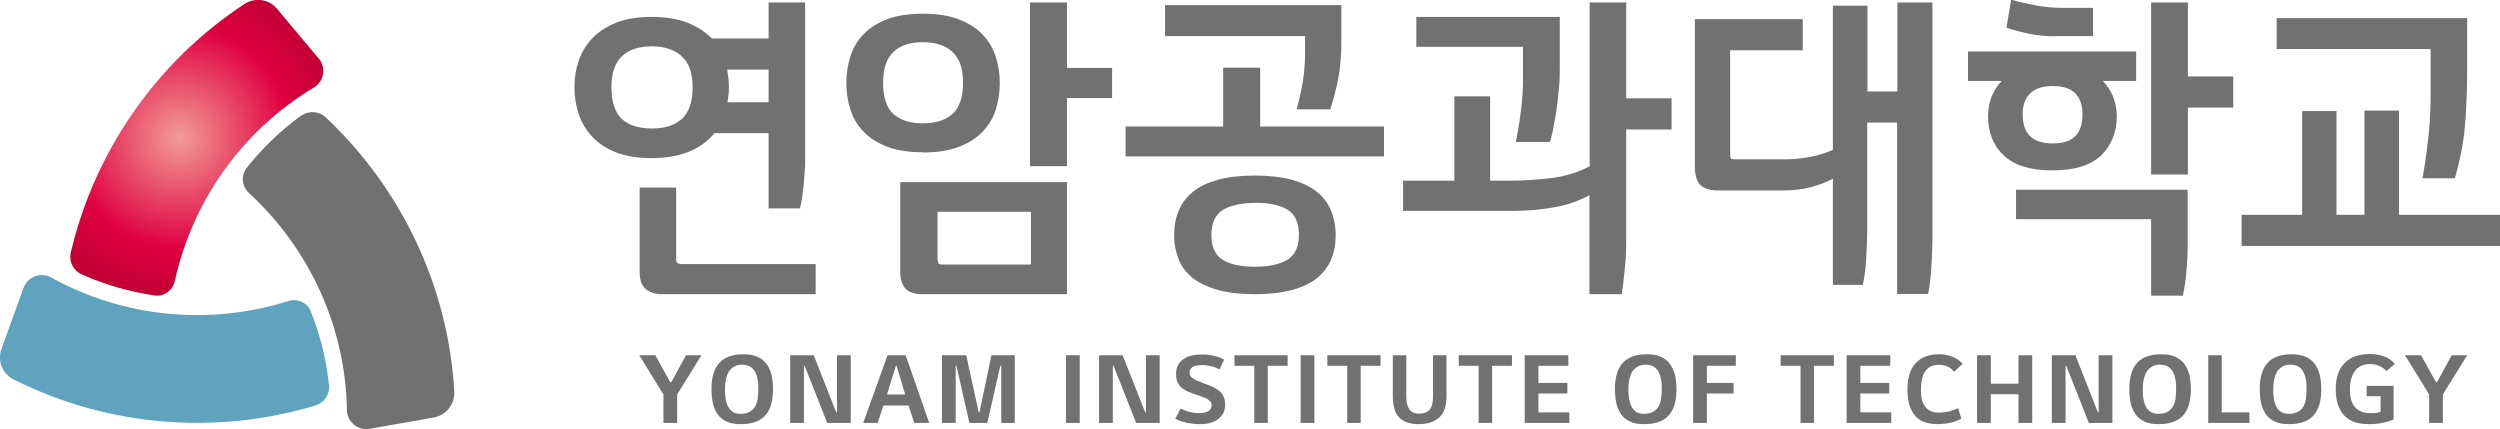
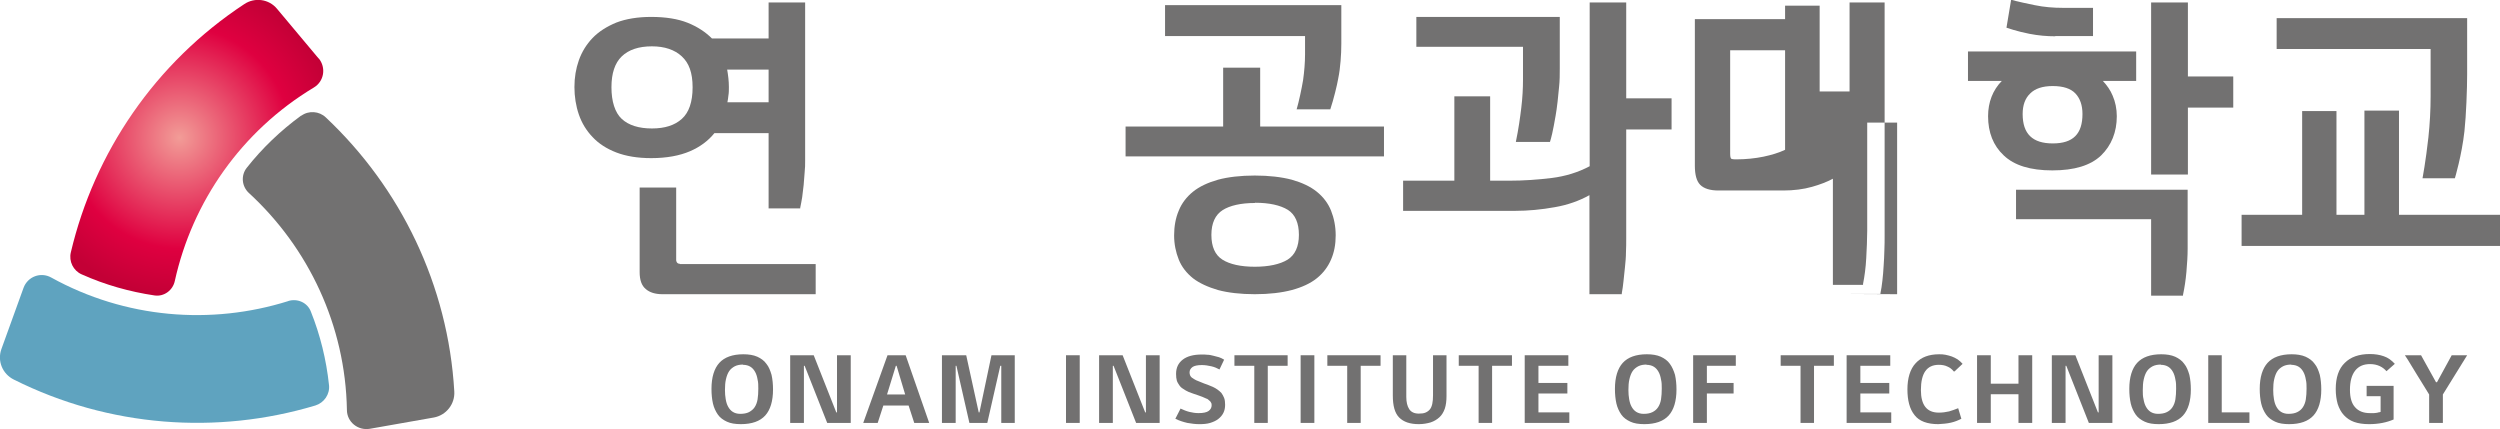
<svg xmlns="http://www.w3.org/2000/svg" id="_레이어_2" data-name="레이어 2" viewBox="0 0 101.97 17.5">
  <defs>
    <style>
      .cls-1 {
        fill: #5fa3bf;
      }

      .cls-2 {
        fill: url(#_새_그라디언트_견본_2);
      }

      .cls-3 {
        fill: #727171;
      }
    </style>
    <radialGradient id="_새_그라디언트_견본_2" data-name="새 그라디언트 견본 2" cx="58.23" cy="18.6" fx="58.23" fy="18.6" r="6.74" gradientTransform="translate(-48.58 -12.24) scale(.96)" gradientUnits="userSpaceOnUse">
      <stop offset="0" stop-color="#f29c97" />
      <stop offset=".7" stop-color="#df0040" />
      <stop offset="1" stop-color="#c30036" />
    </radialGradient>
  </defs>
  <g id="_레이어_1-2" data-name="레이어 1">
    <g>
      <g>
        <path class="cls-3" d="m51.18,12c-.58,0-1.09-.06-1.5-.17-.41-.12-.76-.28-1.02-.48-.26-.21-.46-.46-.58-.76-.12-.3-.19-.63-.19-.99s.06-.71.19-1.01c.12-.3.32-.56.58-.77.26-.21.6-.37,1.02-.49.41-.11.92-.17,1.5-.17s1.09.06,1.51.17c.42.12.76.28,1.02.49.26.21.46.47.58.77.12.3.19.64.19,1.01s-.06.69-.19.99c-.13.3-.32.55-.58.76-.26.21-.61.37-1.02.48-.42.11-.92.17-1.51.17Zm0-3.72c-.56,0-1.01.1-1.31.29-.3.19-.46.53-.46,1.01s.15.82.45,1.01c.3.19.75.29,1.32.29s1.03-.1,1.34-.29c.3-.19.46-.53.46-1.01s-.15-.83-.45-1.02c-.31-.19-.76-.29-1.34-.29Zm-5.27-1.9v-1.22h3.98v-2.4h1.51v2.4h5.05v1.22h-10.54Zm6.98-1.93c.09-.31.2-.82.26-1.18.05-.36.08-.72.08-1.05v-.75h-5.71V.21h7.19v1.57c0,.23-.01.47-.03.71-.02.25-.05.49-.1.73-.04.24-.18.82-.32,1.24h-1.38Z" />
        <path class="cls-3" d="m64.83,12v-4.04c-.41.23-.89.4-1.41.49-.55.1-1.1.15-1.61.15h-4.58v-1.23h2.09v-3.44h1.46v3.44h.78c.58,0,1.16-.04,1.73-.11.56-.07,1.08-.23,1.55-.48V.1h1.49v3.91h1.85v1.27h-1.85v4.44c0,.18,0,.37-.01.57,0,.2-.02.4-.04.6-.02.2-.04.39-.06.57-.02.18-.04.35-.07.5v.04h-1.32Zm-3-6.22c.11-.53.17-.97.22-1.38.05-.41.07-.8.07-1.15v-1.34h-4.35V.69h5.85v2.1c0,.24,0,.5-.03.77-.02.27-.09.9-.14,1.16-.11.65-.18.91-.23,1.07h-1.39Z" />
        <path class="cls-3" d="m27.73,10.77h5.54v1.23h-6.25c-.29,0-.52-.07-.68-.21-.17-.14-.25-.37-.25-.69v-3.45h1.49v2.96s0,.15.15.15Zm3.62-2.25v-3.09h-2.21c-.25.31-.58.56-1,.74-.42.18-.95.28-1.58.28-.55,0-1.03-.08-1.42-.23-.39-.15-.72-.36-.97-.63-.25-.26-.44-.57-.56-.92-.12-.35-.18-.73-.18-1.12s.06-.75.18-1.09c.12-.34.31-.65.56-.91.25-.26.58-.47.97-.63.39-.15.87-.23,1.42-.23.59,0,1.09.08,1.49.24.4.16.73.38.99.64h2.31V.1h1.49v6.46c0,.14,0,.3-.02.47-.01.17-.03.34-.04.51-.02.17-.04.34-.06.5-.03.16-.05.31-.08.43v.03h-1.29Zm-4.76-6.63c-.54,0-.95.14-1.23.41-.28.27-.42.69-.42,1.26s.14,1.03.42,1.29c.28.26.7.39,1.23.39s.93-.13,1.22-.39c.29-.26.44-.69.44-1.29s-.15-.99-.44-1.26c-.29-.27-.7-.41-1.22-.41Zm4.76,2.27v-1.32h-1.69c.04.23.07.47.07.71,0,.12,0,.24-.02.35-.01.09-.02.18-.04.27h1.68Z" />
-         <path class="cls-3" d="m37.61,12c-.29,0-.51-.07-.66-.21-.15-.14-.23-.37-.23-.7v-3.66h6.8v4.57h-5.9Zm.64-1.38c0,.12.05.17.17.17h3.63v-2.15h-3.81v1.98Zm3.76-3.85V.1h1.51v2.67h1.84v1.23h-1.84v2.78h-1.51Zm-4.37-.56c-.56,0-1.04-.07-1.44-.22-.39-.15-.72-.35-.97-.61-.25-.26-.43-.56-.54-.9-.11-.34-.17-.71-.17-1.1s.06-.75.17-1.09c.11-.34.29-.65.54-.9.25-.26.57-.46.97-.61.39-.15.88-.22,1.44-.22s1.05.07,1.44.22c.4.15.73.35.98.61.25.26.44.56.55.91.11.34.17.71.17,1.09s-.06.76-.17,1.1c-.11.34-.3.65-.55.9-.25.26-.58.46-.98.61-.4.15-.88.22-1.44.22Zm0-4.49c-.52,0-.92.13-1.2.4-.28.26-.42.69-.42,1.26s.14,1.02.42,1.27c.28.25.68.38,1.2.38s.93-.13,1.21-.38c.28-.25.43-.68.43-1.27s-.14-.99-.43-1.26c-.29-.27-.69-.4-1.21-.4Z" />
-         <path class="cls-3" d="m77.38,12v-7h-1.22v4.41c0,.35-.02.73-.04,1.12s-.07.75-.13,1.05v.04h-1.23v-4.33c-.24.13-.53.24-.85.33-.35.1-.75.15-1.17.15h-2.65c-.34,0-.59-.08-.74-.23-.15-.15-.22-.41-.22-.78V.78h4.4v1.27h-2.96v4.23c0,.14.03.18.04.19.01.01.05.03.2.03h1.95c.4,0,.78-.04,1.12-.11.33-.07.63-.16.88-.28V.23h1.41v3.5h1.22V.1h1.43v9.5c0,.2,0,.4-.01.61,0,.21-.02.42-.03.63-.01.21-.03.41-.05.6-.02.2-.05.37-.08.52v.03h-1.25Z" />
+         <path class="cls-3" d="m77.38,12v-7h-1.22v4.41c0,.35-.02.73-.04,1.12s-.07.75-.13,1.05v.04h-1.23v-4.33c-.24.13-.53.24-.85.33-.35.1-.75.15-1.17.15h-2.65c-.34,0-.59-.08-.74-.23-.15-.15-.22-.41-.22-.78V.78h4.4v1.27h-2.96v4.23c0,.14.03.18.04.19.01.01.05.03.2.03c.4,0,.78-.04,1.12-.11.33-.07.63-.16.88-.28V.23h1.41v3.5h1.22V.1h1.43v9.5c0,.2,0,.4-.01.61,0,.21-.02.42-.03.63-.01.21-.03.41-.05.6-.02.2-.05.37-.08.52v.03h-1.25Z" />
        <path class="cls-3" d="m87.74,12.06v-3.12h-5.51v-1.2h7v2.4c0,.29-.02.6-.05.95-.03.34-.08.66-.14.94v.03h-1.3Zm0-4.94V.1h1.5v3.02h1.85v1.27h-1.85v2.73h-1.5Zm-4.03-.17c-.89,0-1.55-.2-1.98-.61-.43-.4-.64-.94-.64-1.6,0-.57.19-1.06.56-1.44h-1.38v-1.2h6.86v1.2h-1.36c.17.18.31.38.4.6.11.25.17.54.17.84,0,.65-.22,1.19-.64,1.6-.43.41-1.09.61-1.99.61Zm.01-3.44c-.4,0-.71.1-.91.3-.21.2-.31.48-.31.84,0,.81.4,1.2,1.23,1.2s1.21-.39,1.21-1.2c0-.36-.1-.64-.29-.84-.19-.2-.5-.3-.92-.3Zm.11-2.03c-.34,0-.69-.03-1.05-.1-.48-.09-.94-.25-.94-.25l.19-1.14s.22.07.96.22c.38.08.78.11,1.14.11h1.24v1.15h-1.54Z" />
        <path class="cls-3" d="m91.43,10.03v-1.27h2.47v-4.23h1.4v4.23h1.14v-4.25h1.41v4.25h4.12v1.27h-10.54Zm7.38-2.76s.13-.68.24-1.67c.06-.56.09-1.13.09-1.68v-1.92h-6.28V.74h7.77v2.3c0,.57-.04,1.67-.11,2.31-.11.99-.39,1.92-.39,1.92h-1.32Z" />
      </g>
      <g>
        <path class="cls-2" d="m13,2.39l-1.7-2.03c-.33-.4-.91-.48-1.34-.19C6.33,2.56,3.85,6.22,2.89,10.29c-.09.37.1.75.44.9.96.43,1.96.71,2.97.86.39.06.75-.21.83-.59.71-3.22,2.71-6.11,5.67-7.89.42-.25.51-.81.2-1.19Z" />
        <path class="cls-1" d="m11.76,12.28c-3.15.99-6.65.71-9.67-.96-.43-.24-.96-.04-1.13.42L.06,14.23c-.18.49.04,1.02.5,1.25,3.89,1.95,8.3,2.26,12.3,1.06.36-.11.6-.46.56-.83-.11-1.04-.36-2.05-.74-3-.14-.37-.55-.55-.93-.43Z" />
        <path class="cls-3" d="m12.29,4.71c-.85.62-1.6,1.34-2.23,2.14-.24.31-.2.75.09,1.02,2.43,2.23,3.94,5.4,4,8.85,0,.49.45.85.93.77l2.61-.46c.51-.09.87-.55.84-1.06-.25-4.34-2.19-8.31-5.24-11.18-.27-.26-.7-.29-1-.07Z" />
      </g>
      <g>
-         <path class="cls-3" d="m26.73,14.49l.61,1.1h.04l.6-1.1h.63l-.99,1.6v1.16h-.56v-1.16c-.07-.12-.15-.25-.24-.39-.09-.14-.17-.28-.26-.42-.08-.14-.17-.28-.25-.41-.08-.14-.16-.26-.24-.38h.64Z" />
        <path class="cls-3" d="m30.32,14.45c.22,0,.41.03.57.1.15.07.28.16.37.29.1.12.16.28.21.45.04.18.06.38.06.6,0,.47-.11.83-.32,1.06-.21.23-.54.35-.99.35-.23,0-.42-.03-.57-.1-.15-.07-.28-.16-.37-.29-.09-.13-.16-.28-.2-.45-.04-.18-.06-.37-.06-.6,0-.47.11-.83.32-1.06.21-.23.54-.35.98-.35Zm0,.42c-.14,0-.25.02-.35.07-.09.05-.17.11-.23.2-.06.09-.1.2-.13.33-.03.13-.04.27-.04.44,0,.13.01.26.03.37.02.12.05.22.1.31.05.09.11.16.19.21.08.05.18.08.3.08.14,0,.26-.02.36-.07.09-.05.17-.11.23-.2s.1-.2.12-.32.03-.28.03-.44c0-.13,0-.25-.03-.37-.02-.12-.05-.22-.1-.31-.05-.09-.11-.16-.19-.21-.08-.05-.18-.08-.31-.08Z" />
        <path class="cls-3" d="m32.23,14.49h.96l.92,2.33h.03v-2.33h.56v2.76h-.96l-.92-2.33h-.03v2.33h-.56v-2.76Z" />
        <path class="cls-3" d="m36.21,14.49h.73l.96,2.76h-.61l-.23-.71h-1.03l-.23.71h-.59l.99-2.76Zm.33.43l-.36,1.17h.74l-.35-1.17h-.03Z" />
        <path class="cls-3" d="m38.43,14.49h.98l.51,2.33h.03l.49-2.33h.95v2.76h-.55v-2.33h-.04l-.53,2.33h-.73l-.53-2.33h-.03v2.33h-.56v-2.76Z" />
        <path class="cls-3" d="m43.48,14.49h.56v2.76h-.56v-2.76Z" />
        <path class="cls-3" d="m44.83,14.49h.96l.92,2.33h.03v-2.33h.56v2.76h-.96l-.92-2.33h-.03v2.33h-.56v-2.76Z" />
        <path class="cls-3" d="m48.14,16.66c.13.06.25.11.37.14.12.03.25.05.38.05.19,0,.33-.03.41-.09.08-.06.12-.14.12-.22,0-.04,0-.08-.02-.11-.02-.03-.03-.06-.06-.08-.02-.02-.05-.04-.07-.06-.02-.02-.05-.03-.06-.03-.11-.05-.22-.1-.35-.14-.12-.04-.24-.08-.37-.13-.09-.04-.16-.08-.23-.13-.07-.04-.12-.09-.16-.15-.04-.06-.08-.12-.1-.19-.02-.07-.03-.16-.03-.27,0-.25.09-.44.27-.58.18-.14.44-.21.78-.21.07,0,.15,0,.23.01.08,0,.16.02.24.04.08.02.16.04.23.06s.14.06.21.1l-.19.4c-.09-.05-.2-.1-.33-.13-.13-.03-.26-.05-.39-.05-.18,0-.31.03-.38.08-.08.06-.12.13-.12.22s.03.16.09.21c.03.02.06.04.09.06.03.02.06.03.09.05.09.04.2.08.32.13.12.04.24.09.36.14.07.03.13.07.19.11.06.04.11.09.16.14.04.06.08.12.11.2.03.08.04.17.04.28,0,.12-.02.23-.07.33-.05.1-.12.18-.21.25-.09.07-.2.12-.33.16-.13.04-.28.05-.45.05-.15,0-.31-.02-.48-.05-.17-.04-.33-.09-.49-.17l.21-.41Z" />
        <path class="cls-3" d="m50.34,14.49h2.18v.43h-.81v2.33h-.55v-2.33h-.81v-.43Z" />
        <path class="cls-3" d="m53.05,14.49h.56v2.76h-.56v-2.76Z" />
        <path class="cls-3" d="m54.13,14.49h2.18v.43h-.81v2.33h-.55v-2.33h-.81v-.43Z" />
        <path class="cls-3" d="m56.81,14.49h.55v1.7c0,.21.04.38.12.5.08.12.21.18.39.18.11,0,.2-.01.27-.04.07-.03.13-.07.18-.13.05-.06.08-.14.1-.23.02-.09.03-.21.03-.35v-1.63h.55v1.66c0,.2-.02.37-.07.52-.05.14-.12.26-.22.35-.1.09-.21.16-.36.21-.14.04-.3.07-.48.07-.36,0-.62-.09-.8-.27-.18-.18-.26-.48-.26-.9v-1.63Z" />
        <path class="cls-3" d="m59.49,14.49h2.18v.43h-.81v2.33h-.55v-2.33h-.81v-.43Z" />
        <path class="cls-3" d="m62.2,14.49h1.77v.43h-1.22v.7h1.18v.43h-1.18v.77h1.26v.43h-1.82v-2.76Z" />
        <path class="cls-3" d="m67.17,14.45c.22,0,.41.03.57.1.15.07.28.16.37.29.09.12.16.28.21.45.04.18.06.38.06.6,0,.47-.11.83-.32,1.06-.21.23-.54.35-.99.35-.23,0-.42-.03-.57-.1-.15-.07-.28-.16-.37-.29-.09-.13-.16-.28-.2-.45-.04-.18-.06-.37-.06-.6,0-.47.11-.83.32-1.06s.54-.35.98-.35Zm0,.42c-.14,0-.25.02-.35.07-.09.05-.17.11-.23.2-.06.09-.1.2-.13.33-.03.13-.04.27-.04.44,0,.13.01.26.03.37.02.12.05.22.1.31.05.09.11.16.19.21.08.05.18.08.3.08.14,0,.26-.02.36-.07.1-.05.17-.11.23-.2.06-.09.1-.2.12-.32.02-.13.03-.28.03-.44,0-.13,0-.25-.03-.37-.02-.12-.05-.22-.1-.31-.05-.09-.11-.16-.19-.21-.08-.05-.18-.08-.31-.08Z" />
        <path class="cls-3" d="m69.07,14.49h1.73v.43h-1.18v.7h1.09v.43h-1.09v1.2h-.56v-2.76Z" />
        <path class="cls-3" d="m72.62,14.49h2.18v.43h-.81v2.33h-.55v-2.33h-.81v-.43Z" />
        <path class="cls-3" d="m75.33,14.49h1.77v.43h-1.22v.7h1.18v.43h-1.18v.77h1.26v.43h-1.82v-2.76Z" />
        <path class="cls-3" d="m79.69,15.15c-.07-.09-.16-.16-.26-.2-.1-.05-.22-.07-.35-.07-.49,0-.73.34-.73,1.03,0,.61.24.92.73.92.15,0,.29-.02.42-.05.13-.04.25-.08.37-.13l.13.43c-.06.03-.12.06-.2.09-.07.03-.15.05-.23.07-.08.02-.17.03-.25.04-.09,0-.17.02-.26.02-.45,0-.78-.12-.97-.37-.2-.25-.29-.6-.29-1.05s.11-.83.34-1.07c.22-.24.54-.36.95-.36.09,0,.17,0,.26.02.09.02.18.04.26.07.08.03.16.07.24.12.07.05.14.11.2.18l-.33.31Z" />
        <path class="cls-3" d="m80.64,14.49h.56v1.16h1.13v-1.16h.56v2.76h-.56v-1.17h-1.13v1.17h-.56v-2.76Z" />
        <path class="cls-3" d="m83.69,14.49h.96l.92,2.33h.03v-2.33h.56v2.76h-.96l-.92-2.33h-.03v2.33h-.56v-2.76Z" />
        <path class="cls-3" d="m88.15,14.45c.22,0,.41.03.57.1.15.07.28.16.37.29.1.12.16.28.21.45.04.18.06.38.06.6,0,.47-.11.83-.32,1.06-.21.23-.54.35-.99.35-.23,0-.42-.03-.57-.1-.15-.07-.28-.16-.37-.29-.09-.13-.16-.28-.2-.45-.04-.18-.06-.37-.06-.6,0-.47.11-.83.32-1.06s.54-.35.98-.35Zm0,.42c-.14,0-.25.02-.35.07-.09.05-.17.11-.23.2-.06.09-.1.2-.13.33-.03.13-.04.27-.04.44,0,.13,0,.26.03.37.02.12.05.22.1.31.05.09.11.16.19.21.08.05.18.08.3.08.14,0,.26-.02.36-.07.1-.05.17-.11.23-.2.06-.09.1-.2.12-.32.02-.13.03-.28.03-.44,0-.13,0-.25-.03-.37-.02-.12-.05-.22-.1-.31-.05-.09-.11-.16-.19-.21-.08-.05-.18-.08-.31-.08Z" />
        <path class="cls-3" d="m90.06,14.49h.56v2.33h1.13v.43h-1.68v-2.76Z" />
        <path class="cls-3" d="m93.47,14.45c.22,0,.41.03.57.1.15.07.28.16.37.29.1.12.16.28.21.45.04.18.06.38.06.6,0,.47-.11.83-.32,1.06-.21.23-.54.35-.99.35-.23,0-.42-.03-.57-.1-.15-.07-.28-.16-.37-.29-.09-.13-.16-.28-.2-.45-.04-.18-.06-.37-.06-.6,0-.47.11-.83.32-1.06.21-.23.54-.35.98-.35Zm0,.42c-.14,0-.25.02-.35.07-.09.05-.17.11-.23.2-.06.09-.1.2-.13.33-.03.13-.04.27-.04.44,0,.13.01.26.03.37.02.12.05.22.1.31.05.09.11.16.19.21s.18.08.3.08c.14,0,.26-.02.36-.07.1-.05.17-.11.23-.2.06-.09.1-.2.12-.32.02-.13.03-.28.03-.44,0-.13,0-.25-.03-.37-.02-.12-.05-.22-.1-.31-.05-.09-.11-.16-.19-.21-.08-.05-.18-.08-.31-.08Z" />
        <path class="cls-3" d="m96.52,15.74h1.11v1.37c-.28.12-.61.19-1,.19-.24,0-.44-.03-.61-.09-.17-.06-.31-.16-.42-.28-.11-.12-.19-.27-.25-.45-.05-.18-.08-.38-.08-.61,0-.47.12-.83.37-1.07.24-.24.58-.36,1.02-.36.21,0,.4.03.57.09.18.06.32.17.45.31l-.34.3c-.08-.09-.17-.16-.28-.21-.11-.05-.24-.08-.39-.08-.27,0-.47.09-.61.27-.14.18-.21.44-.21.78,0,.32.07.56.21.71.14.16.34.24.61.24.04,0,.08,0,.12,0,.04,0,.08,0,.13-.01.03,0,.06-.01.09-.02.03,0,.06-.01.09-.02v-.64h-.57v-.43Z" />
        <path class="cls-3" d="m98.75,14.49l.61,1.1h.04l.6-1.1h.63l-.99,1.6v1.16h-.56v-1.16c-.07-.12-.15-.25-.24-.39-.09-.14-.17-.28-.26-.42-.09-.14-.17-.28-.25-.41-.08-.14-.16-.26-.24-.38h.64Z" />
      </g>
    </g>
  </g>
</svg>